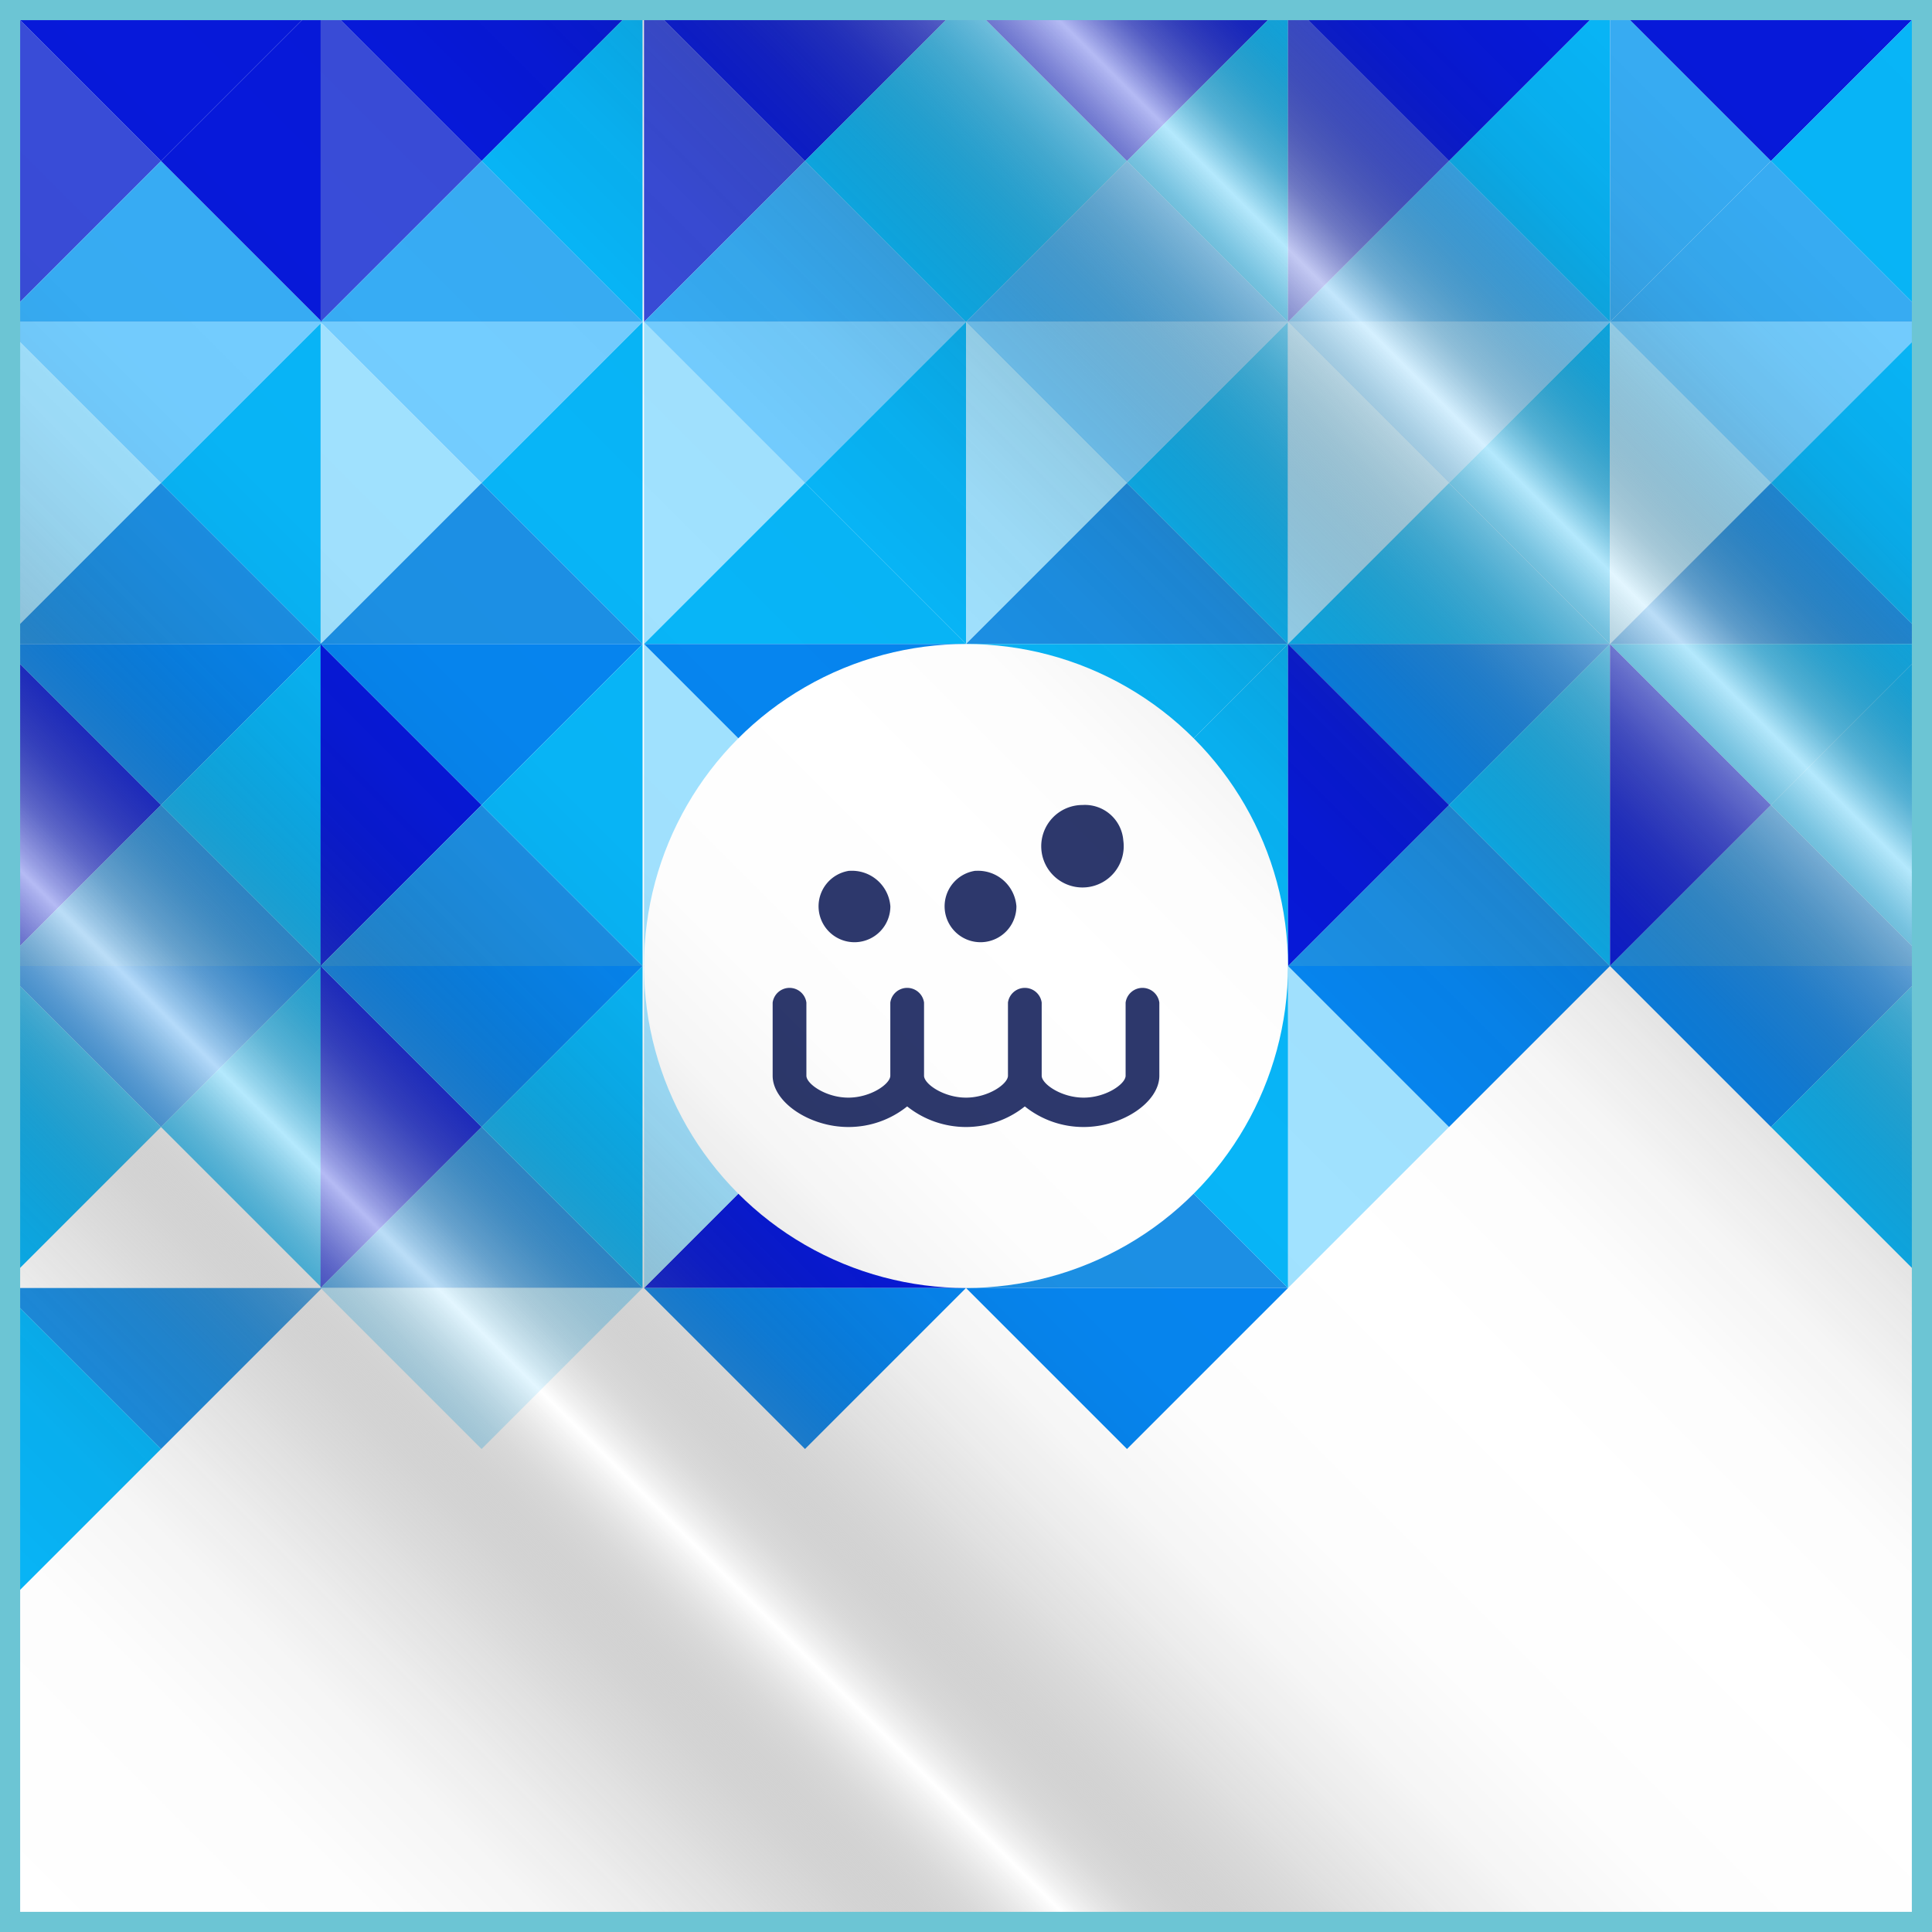
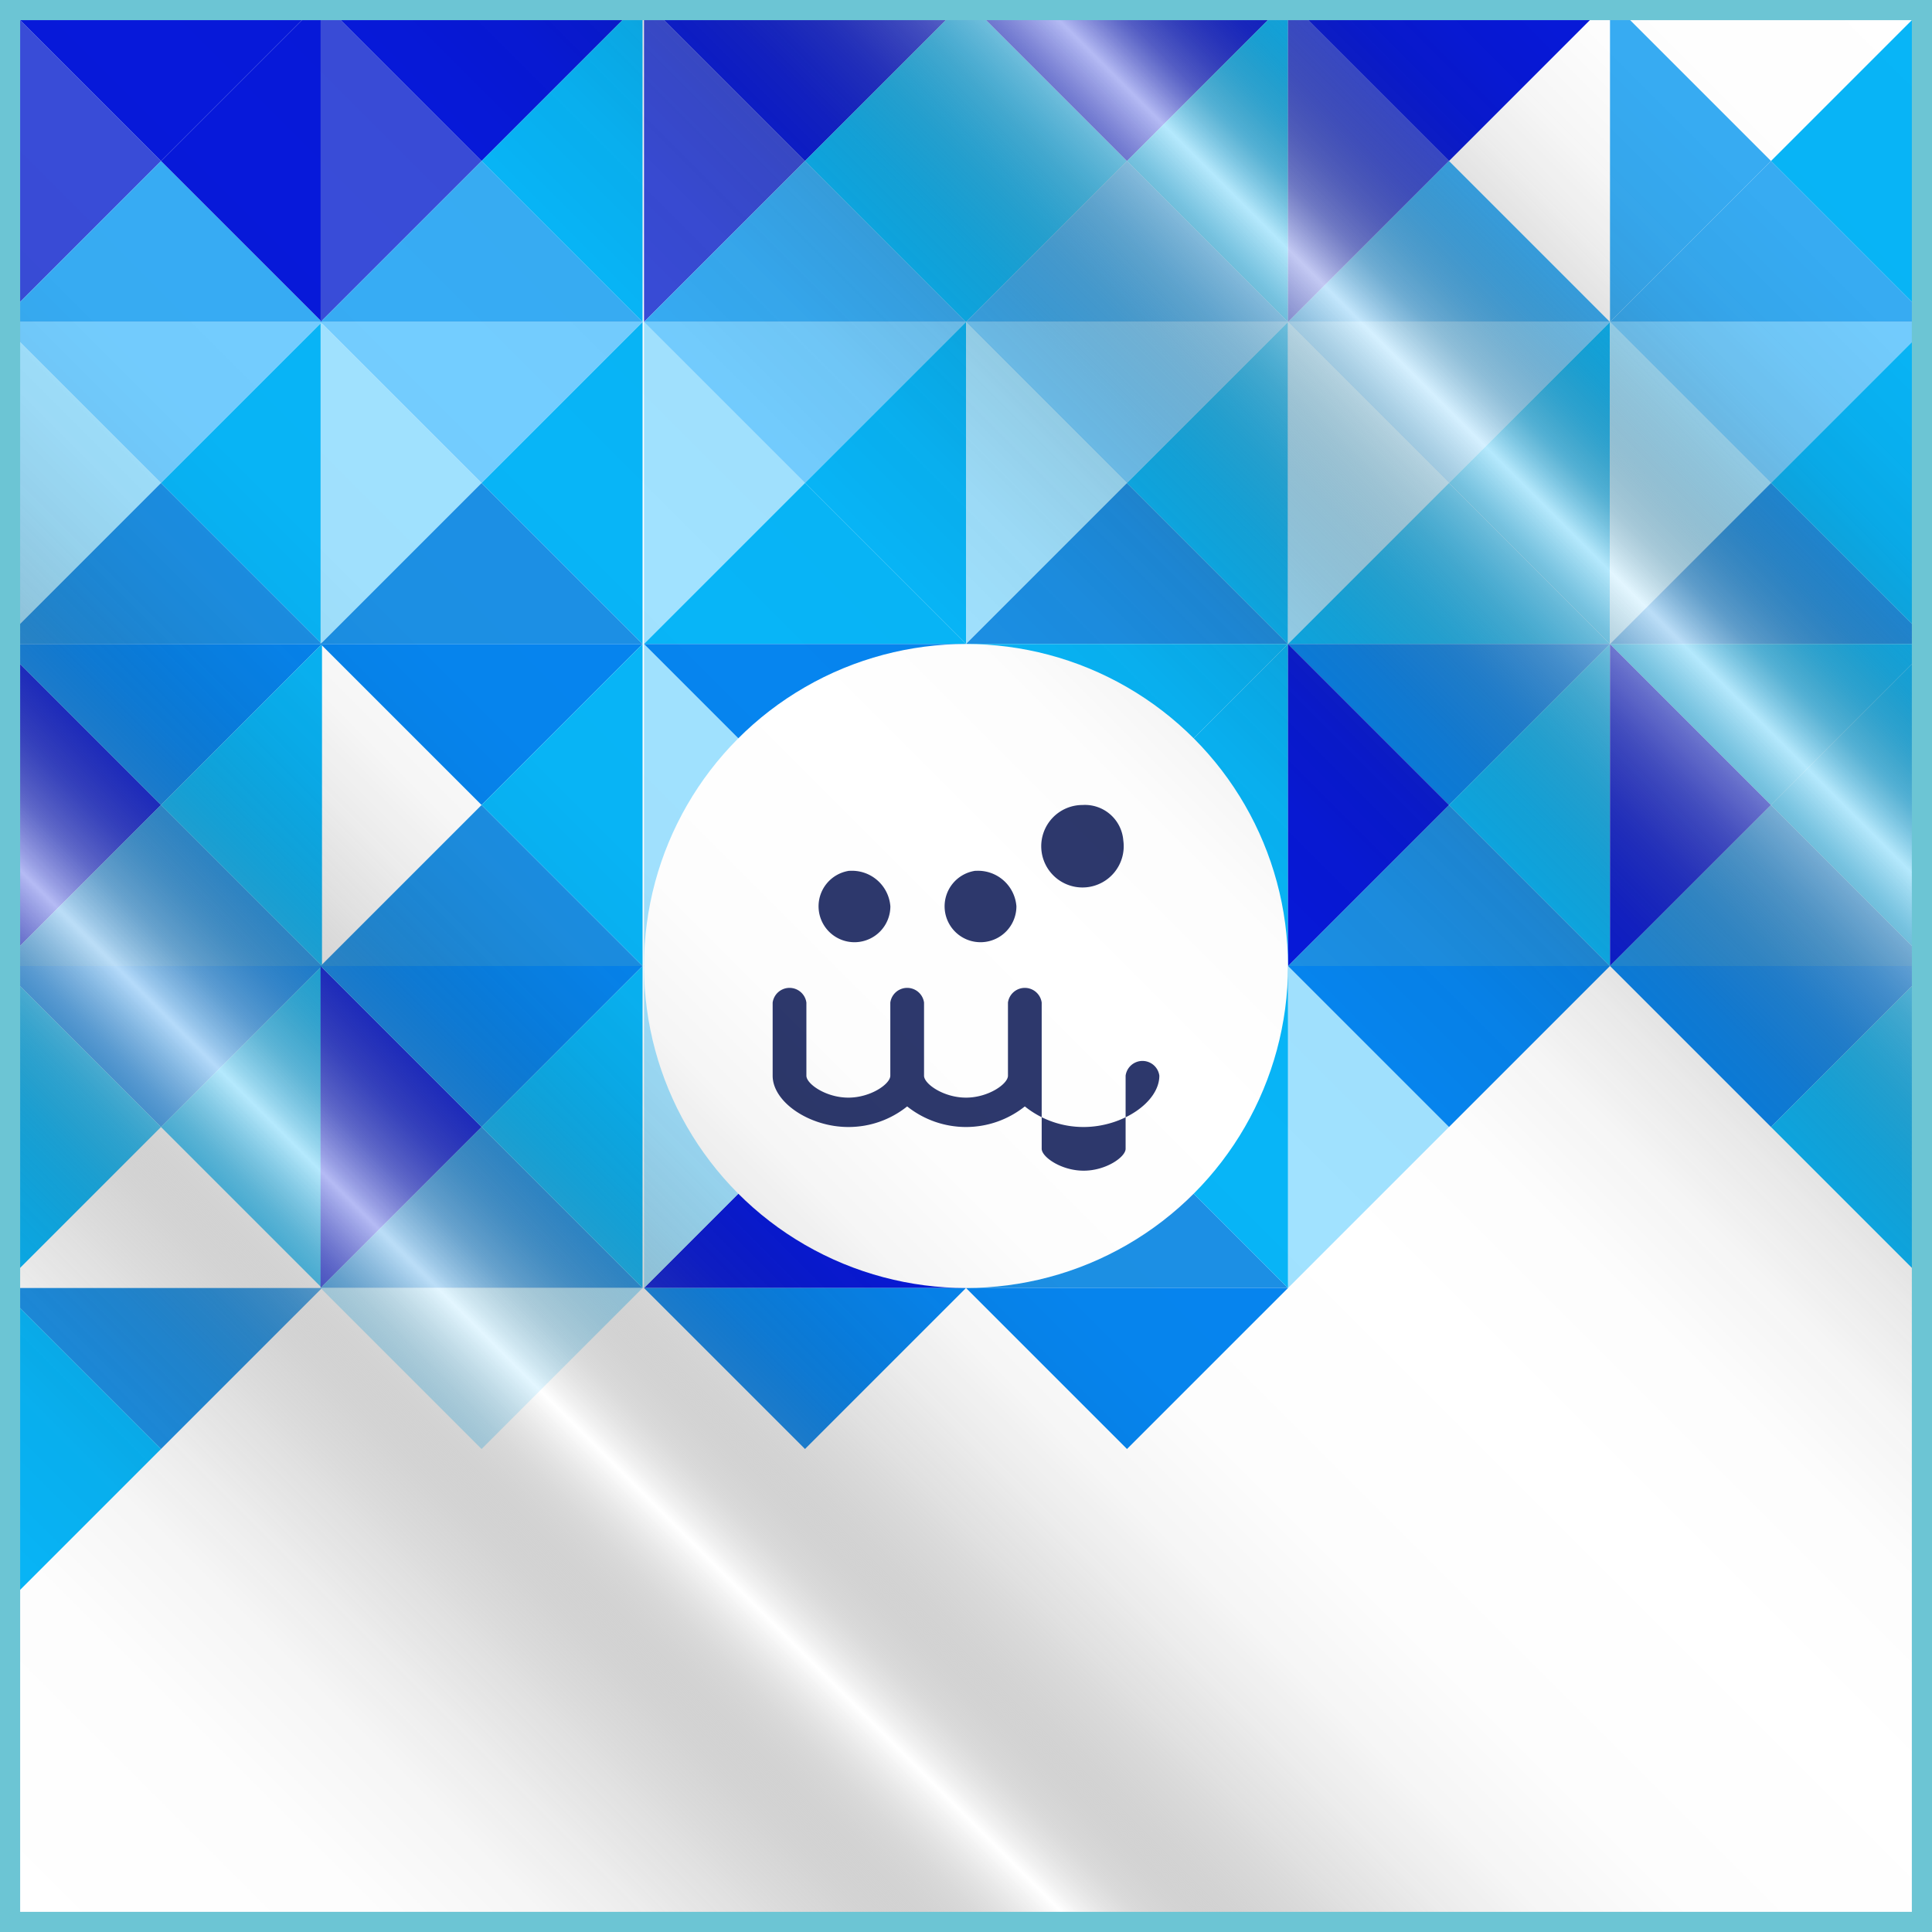
<svg xmlns="http://www.w3.org/2000/svg" xmlns:xlink="http://www.w3.org/1999/xlink" viewBox="0 0 96 96">
  <rect x="0" y="0" width="96" height="96" fill="#333333" stroke="none" />
  <defs>
    <style>
      .cls-1, .cls-15 {
        fill: none;
      }

      .cls-2 {
        fill: #394cd8;
      }

      .cls-3 {
        fill: #0719da;
      }

      .cls-4 {
        fill: #37acf4;
      }

      .cls-5 {
        fill: #08b5f7;
      }

      .cls-6 {
        fill: #a1e2ff;
      }

      .cls-7 {
        fill: #73cdff;
      }

      .cls-8 {
        fill: #1c90e5;
      }

      .cls-9 {
        fill: #0685ef;
      }

      .cls-10, .cls-13 {
        fill: #fff;
      }

      .cls-11 {
        fill: #2d386c;
      }

      .cls-12 {
        fill: url(#Degradado_sin_nombre_74);
      }

      .cls-13 {
        stroke: #1a171b;
      }

      .cls-13, .cls-15 {
        stroke-miterlimit: 10;
      }

      .cls-14 {
        clip-path: url(#clip-path);
      }

      .cls-15 {
        stroke: #6cc5d4;
        stroke-width: 2px;
      }
    </style>
    <linearGradient id="Degradado_sin_nombre_74" data-name="Degradado sin nombre 74" y1="95.607" x2="95.607" gradientUnits="userSpaceOnUse">
      <stop offset="0" stop-opacity="0" />
      <stop offset="0.1" stop-color="#030303" stop-opacity="0.008" />
      <stop offset="0.141" stop-color="#0d0d0d" stop-opacity="0.036" />
      <stop offset="0.171" stop-color="#1f1f1f" stop-opacity="0.084" />
      <stop offset="0.197" stop-color="#383838" stop-opacity="0.153" />
      <stop offset="0.219" stop-color="#595959" stop-opacity="0.243" />
      <stop offset="0.238" stop-color="#818181" stop-opacity="0.354" />
      <stop offset="0.256" stop-color="#b1b1b1" stop-opacity="0.486" />
      <stop offset="0.272" stop-color="#e7e7e7" stop-opacity="0.634" />
      <stop offset="0.279" stop-color="#fff" stop-opacity="0.7" />
      <stop offset="0.284" stop-color="#eaeaea" stop-opacity="0.642" />
      <stop offset="0.299" stop-color="#b3b3b3" stop-opacity="0.492" />
      <stop offset="0.316" stop-color="#838383" stop-opacity="0.358" />
      <stop offset="0.334" stop-color="#5a5a5a" stop-opacity="0.246" />
      <stop offset="0.354" stop-color="#393939" stop-opacity="0.155" />
      <stop offset="0.378" stop-color="#1f1f1f" stop-opacity="0.086" />
      <stop offset="0.406" stop-color="#0d0d0d" stop-opacity="0.036" />
      <stop offset="0.443" stop-color="#030303" stop-opacity="0.008" />
      <stop offset="0.53" stop-opacity="0" />
      <stop offset="0.589" stop-color="#040404" stop-opacity="0.01" />
      <stop offset="0.626" stop-color="#101010" stop-opacity="0.043" />
      <stop offset="0.657" stop-color="#252525" stop-opacity="0.1" />
      <stop offset="0.684" stop-color="#424242" stop-opacity="0.181" />
      <stop offset="0.709" stop-color="#686868" stop-opacity="0.286" />
      <stop offset="0.732" stop-color="#979797" stop-opacity="0.414" />
      <stop offset="0.754" stop-color="#cdcdcd" stop-opacity="0.563" />
      <stop offset="0.77" stop-color="#fff" stop-opacity="0.7" />
      <stop offset="0.777" stop-color="#dedede" stop-opacity="0.609" />
      <stop offset="0.788" stop-color="#aaa" stop-opacity="0.466" />
      <stop offset="0.802" stop-color="#7c7c7c" stop-opacity="0.339" />
      <stop offset="0.816" stop-color="#555" stop-opacity="0.233" />
      <stop offset="0.832" stop-color="#353535" stop-opacity="0.147" />
      <stop offset="0.851" stop-color="#1d1d1d" stop-opacity="0.08" />
      <stop offset="0.875" stop-color="#0c0c0c" stop-opacity="0.034" />
      <stop offset="0.908" stop-color="#030303" stop-opacity="0.007" />
      <stop offset="1" stop-opacity="0" />
    </linearGradient>
    <clipPath id="clip-path">
      <rect id="Marco" class="cls-1" width="96" height="96" />
    </clipPath>
    <symbol id="Impresión" data-name="Impresión" viewBox="0 0 96 80">
      <g id="Trama">
        <polygon class="cls-2" points="0 0 0 16 8 8 0 0" />
        <polygon class="cls-3" points="16 0 0 0 8 8 16 0" />
        <polygon class="cls-4" points="0 16 16 16 8 8 0 16" />
        <polygon class="cls-3" points="16 16 16 0 8 8 16 16" />
        <polygon class="cls-2" points="15.929 0 15.929 16 23.929 8 15.929 0" />
        <polygon class="cls-3" points="31.929 0 15.929 0 23.929 8 31.929 0" />
        <polygon class="cls-4" points="15.929 16 31.929 16 23.929 8 15.929 16" />
        <polygon class="cls-5" points="31.929 16 31.929 0 23.929 8 31.929 16" />
        <polygon class="cls-2" points="32 0 32 16 40 8 32 0" />
        <polygon class="cls-3" points="48 0 32 0 40 8 48 0" />
        <polygon class="cls-4" points="32 16 48 16 40 8 32 16" />
        <polygon class="cls-5" points="48 16 48 0 40 8 48 16" />
        <polygon class="cls-5" points="48 0 48 16 56 8 48 0" />
        <polygon class="cls-3" points="64 0 48 0 56 8 64 0" />
        <polygon class="cls-4" points="48 16 64 16 56 8 48 16" />
        <polygon class="cls-5" points="64 16 64 0 56 8 64 16" />
        <polygon class="cls-2" points="64 0 64 16 72 8 64 0" />
        <polygon class="cls-3" points="80 0 64 0 72 8 80 0" />
        <polygon class="cls-4" points="64 16 80 16 72 8 64 16" />
-         <polygon class="cls-5" points="80 16 80 0 72 8 80 16" />
        <polygon class="cls-4" points="80 0 80 16 88 8 80 0" />
-         <polygon class="cls-3" points="96 0 80 0 88 8 96 0" />
        <polygon class="cls-4" points="80 16 96 16 88 8 80 16" />
        <polygon class="cls-5" points="96 16 96 0 88 8 96 16" />
        <polygon class="cls-6" points="0 16 0 32 8 24 0 16" />
        <polygon class="cls-7" points="16 16 0 16 8 24 16 16" />
        <polygon class="cls-8" points="0 32 16 32 8 24 0 32" />
        <polygon class="cls-5" points="16 32 16 16 8 24 16 32" />
        <polygon class="cls-6" points="15.929 16 15.929 32 23.929 24 15.929 16" />
        <polygon class="cls-7" points="31.929 16 15.929 16 23.929 24 31.929 16" />
        <polygon class="cls-8" points="15.929 32 31.929 32 23.929 24 15.929 32" />
        <polygon class="cls-5" points="31.929 32 31.929 16 23.929 24 31.929 32" />
        <polygon class="cls-6" points="32 16 32 32 40 24 32 16" />
        <polygon class="cls-7" points="48 16 32 16 40 24 48 16" />
        <polygon class="cls-5" points="32 32 48 32 40 24 32 32" />
        <polygon class="cls-5" points="48 32 48 16 40 24 48 32" />
        <polygon class="cls-6" points="48 16 48 32 56 24 48 16" />
        <polygon class="cls-7" points="64 16 48 16 56 24 64 16" />
        <polygon class="cls-8" points="48 32 64 32 56 24 48 32" />
        <polygon class="cls-5" points="64 32 64 16 56 24 64 32" />
        <polygon class="cls-6" points="64 16 64 32 72 24 64 16" />
        <polygon class="cls-7" points="80 16 64 16 72 24 80 16" />
        <polygon class="cls-5" points="64 32 80 32 72 24 64 32" />
        <polygon class="cls-5" points="80 32 80 16 72 24 80 32" />
        <polygon class="cls-6" points="80 16 80 32 88 24 80 16" />
        <polygon class="cls-6" points="64 48 64 64 72 56 64 48" />
        <polygon class="cls-7" points="96 16 80 16 88 24 96 16" />
        <polygon class="cls-8" points="80 32 96 32 88 24 80 32" />
        <polygon class="cls-5" points="96 32 96 16 88 24 96 32" />
        <polygon class="cls-3" points="0 32 0 48 8 40 0 32" />
        <polygon class="cls-9" points="16 32 0 32 8 40 16 32" />
        <polygon class="cls-8" points="0 48 16 48 8 40 0 48" />
        <polygon class="cls-5" points="16 48 16 32 8 40 16 48" />
-         <polygon class="cls-3" points="15.929 32 15.929 48 23.929 40 15.929 32" />
        <polygon class="cls-9" points="31.929 32 15.929 32 23.929 40 31.929 32" />
        <polygon class="cls-8" points="15.929 48 31.929 48 23.929 40 15.929 48" />
        <polygon class="cls-5" points="31.929 48 31.929 32 23.929 40 31.929 48" />
        <polygon class="cls-6" points="32 32 32 48 40 40 32 32" />
        <polygon class="cls-9" points="48 32 32 32 40 40 48 32" />
        <polygon class="cls-8" points="32 48 48 48 40 40 32 48" />
        <polygon class="cls-5" points="48 48 48 32 40 40 48 48" />
        <polygon class="cls-6" points="48 32 48 48 56 40 48 32" />
        <polygon class="cls-5" points="64 32 48 32 56 40 64 32" />
        <polygon class="cls-8" points="48 48 64 48 56 40 48 48" />
        <polygon class="cls-5" points="64 48 64 32 56 40 64 48" />
        <polygon class="cls-9" points="80 32 64 32 72 40 80 32" />
        <polygon class="cls-8" points="64 48 80 48 72 40 64 48" />
        <polygon class="cls-5" points="80 48 80 32 72 40 80 48" />
        <polygon class="cls-3" points="80 32 80 48 88 40 80 32" />
        <polygon class="cls-3" points="64 32 64 48 72 40 64 32" />
        <polygon class="cls-5" points="96 32 80 32 88 40 96 32" />
        <polygon class="cls-8" points="80 48 96 48 88 40 80 48" />
        <polygon class="cls-5" points="96 48 96 32 88 40 96 48" />
        <polygon class="cls-9" points="16 48 0 48 8 56 16 48" />
        <polygon class="cls-5" points="16 64 16 48 8 56 16 64" />
        <polygon class="cls-3" points="15.929 48 15.929 64 23.929 56 15.929 48" />
        <polygon class="cls-3" points="32 64 48 64 40 56 32 64" />
        <polygon class="cls-9" points="31.929 48 15.929 48 23.929 56 31.929 48" />
        <polygon class="cls-8" points="15.929 64 31.929 64 23.929 56 15.929 64" />
        <polygon class="cls-5" points="31.929 64 31.929 48 23.929 56 31.929 64" />
        <polygon class="cls-8" points="16 64 0 64 8 72 16 64" />
        <polygon class="cls-5" points="0 64 0 80 8 72 0 64" />
        <polygon class="cls-5" points="0 48 0 64 8 56 0 48" />
        <polygon class="cls-9" points="48 48 32 48 40 56 48 48" />
        <polygon class="cls-5" points="48 64 48 48 40 56 48 64" />
        <polygon class="cls-3" points="48 48 48 64 56 56 48 48" />
        <polygon class="cls-9" points="64 48 48 48 56 56 64 48" />
        <polygon class="cls-8" points="48 64 64 64 56 56 48 64" />
        <polygon class="cls-5" points="64 64 64 48 56 56 64 64" />
        <polygon class="cls-9" points="80 48 64 48 72 56 80 48" />
        <polygon class="cls-9" points="96 48 80 48 88 56 96 48" />
        <polygon class="cls-5" points="96 64 96 48 88 56 96 64" />
        <polygon class="cls-6" points="31.929 64 15.929 64 23.929 72 31.929 64" />
        <polygon class="cls-6" points="32 48 32 64 40 56 32 48" />
        <polygon class="cls-9" points="48 64 32 64 40 72 48 64" />
        <polygon class="cls-9" points="64 64 48 64 56 72 64 64" />
      </g>
      <circle class="cls-10" cx="48" cy="48" r="16" />
-       <path id="Logo" class="cls-11" d="M55.817,41.767A2.049,2.049,0,1,1,53.787,40,1.912,1.912,0,0,1,55.817,41.767Zm-7.341,1.5a1.784,1.784,0,1,0,2.029,1.767A1.911,1.911,0,0,0,48.476,43.272Zm-6.263,0a1.784,1.784,0,1,0,2.029,1.767A1.912,1.912,0,0,0,42.213,43.272Zm15.394,10.18V49.817a.846.846,0,0,0-1.676,0v3.635c0,.41-.975,1.089-2.085,1.089s-2.085-.679-2.085-1.089V49.817a.846.846,0,0,0-1.676,0v3.635c0,.41-.975,1.089-2.085,1.089s-2.085-.679-2.085-1.089V49.817a.846.846,0,0,0-1.676,0v3.635c0,.41-.974,1.089-2.085,1.089s-2.085-.679-2.085-1.089V49.817a.846.846,0,0,0-1.676,0v3.635c0,1.31,1.828,2.548,3.761,2.548a4.647,4.647,0,0,0,2.923-1.023,4.687,4.687,0,0,0,5.846,0A4.647,4.647,0,0,0,53.846,56C55.779,56,57.607,54.762,57.607,53.452Z" />
+       <path id="Logo" class="cls-11" d="M55.817,41.767A2.049,2.049,0,1,1,53.787,40,1.912,1.912,0,0,1,55.817,41.767Zm-7.341,1.5a1.784,1.784,0,1,0,2.029,1.767A1.911,1.911,0,0,0,48.476,43.272Zm-6.263,0a1.784,1.784,0,1,0,2.029,1.767A1.912,1.912,0,0,0,42.213,43.272Zm15.394,10.18a.846.846,0,0,0-1.676,0v3.635c0,.41-.975,1.089-2.085,1.089s-2.085-.679-2.085-1.089V49.817a.846.846,0,0,0-1.676,0v3.635c0,.41-.975,1.089-2.085,1.089s-2.085-.679-2.085-1.089V49.817a.846.846,0,0,0-1.676,0v3.635c0,.41-.974,1.089-2.085,1.089s-2.085-.679-2.085-1.089V49.817a.846.846,0,0,0-1.676,0v3.635c0,1.31,1.828,2.548,3.761,2.548a4.647,4.647,0,0,0,2.923-1.023,4.687,4.687,0,0,0,5.846,0A4.647,4.647,0,0,0,53.846,56C55.779,56,57.607,54.762,57.607,53.452Z" />
    </symbol>
    <symbol id="Transparente_2" data-name="Transparente 2" viewBox="0 0 95.607 95.607">
      <rect class="cls-12" width="95.607" height="95.607" />
    </symbol>
  </defs>
  <g id="Fondos">
    <rect id="Blanco" class="cls-13" width="96" height="96" />
  </g>
  <g id="Plastificado">
    <g id="Brillo">
      <g class="cls-14">
        <use width="96" height="80" xlink:href="#Impresión" />
        <use id="Brillo-2" data-name="Brillo" width="95.607" height="95.607" transform="translate(0.196 0.196)" xlink:href="#Transparente_2" />
        <rect id="Marco-2" data-name="Marco" class="cls-15" width="96" height="96" />
      </g>
    </g>
  </g>
  <g id="Marco-3" data-name="Marco">
    <rect id="Marco-4" data-name="Marco" class="cls-15" width="96" height="96" />
  </g>
</svg>